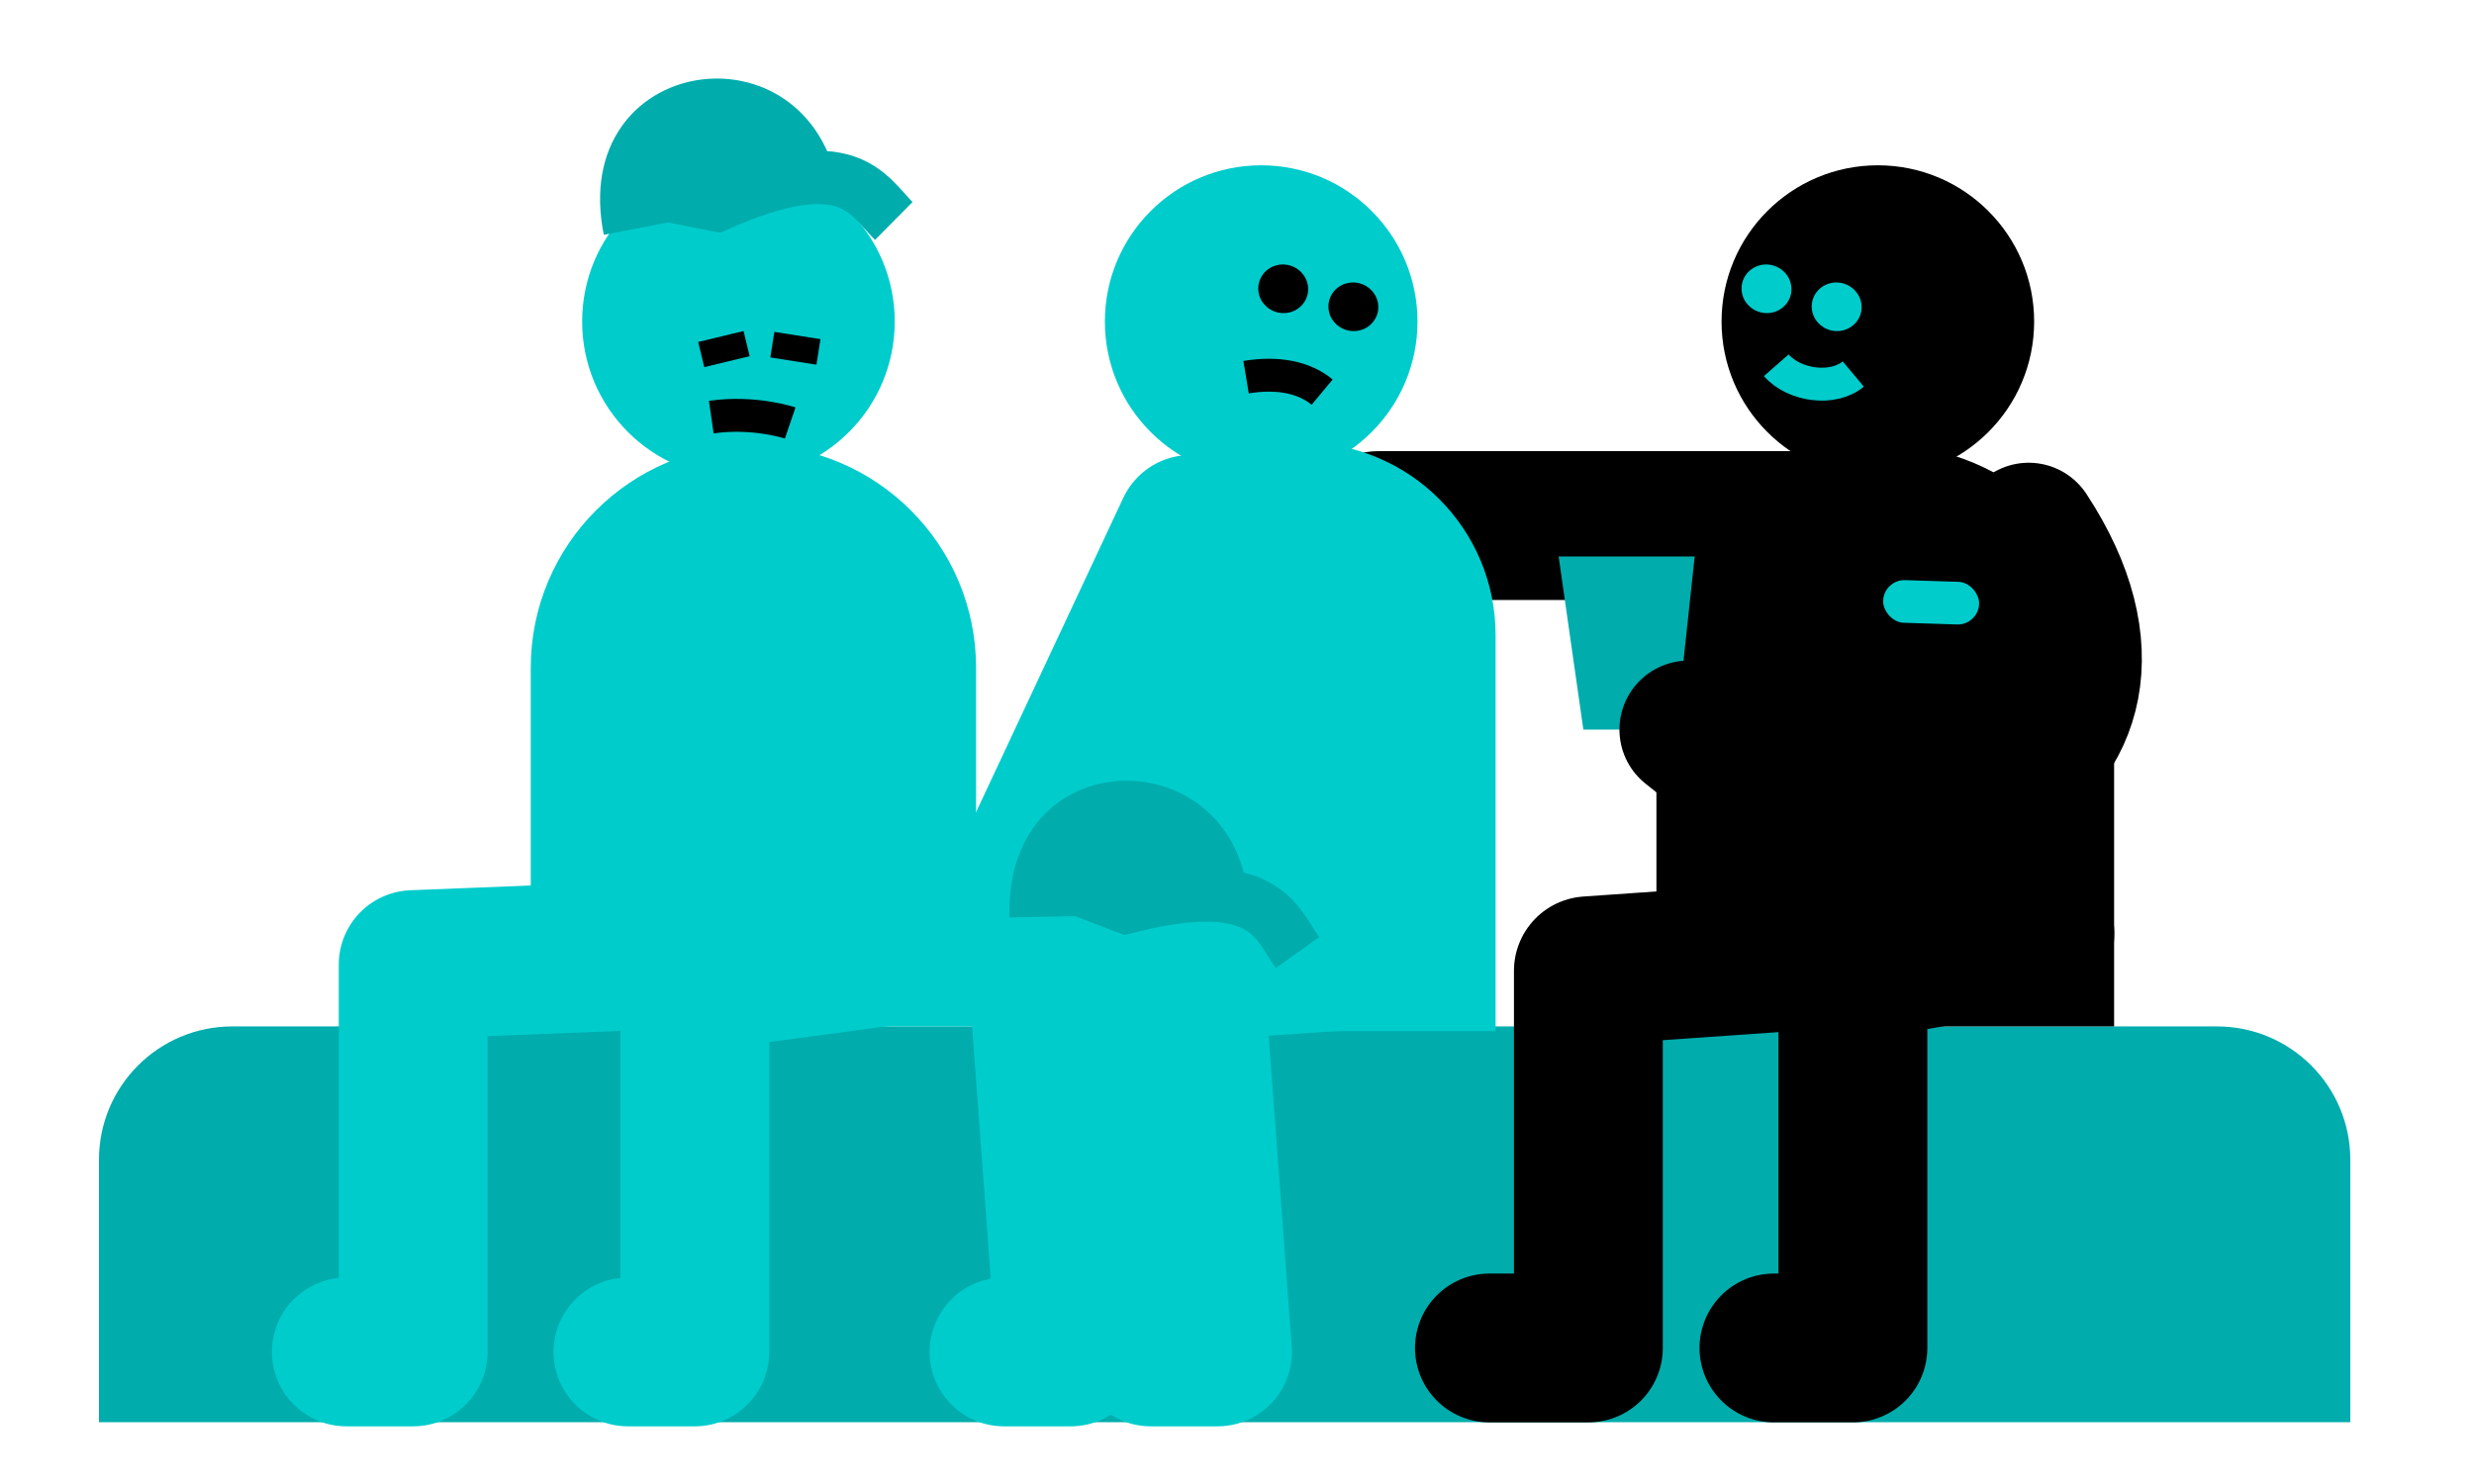
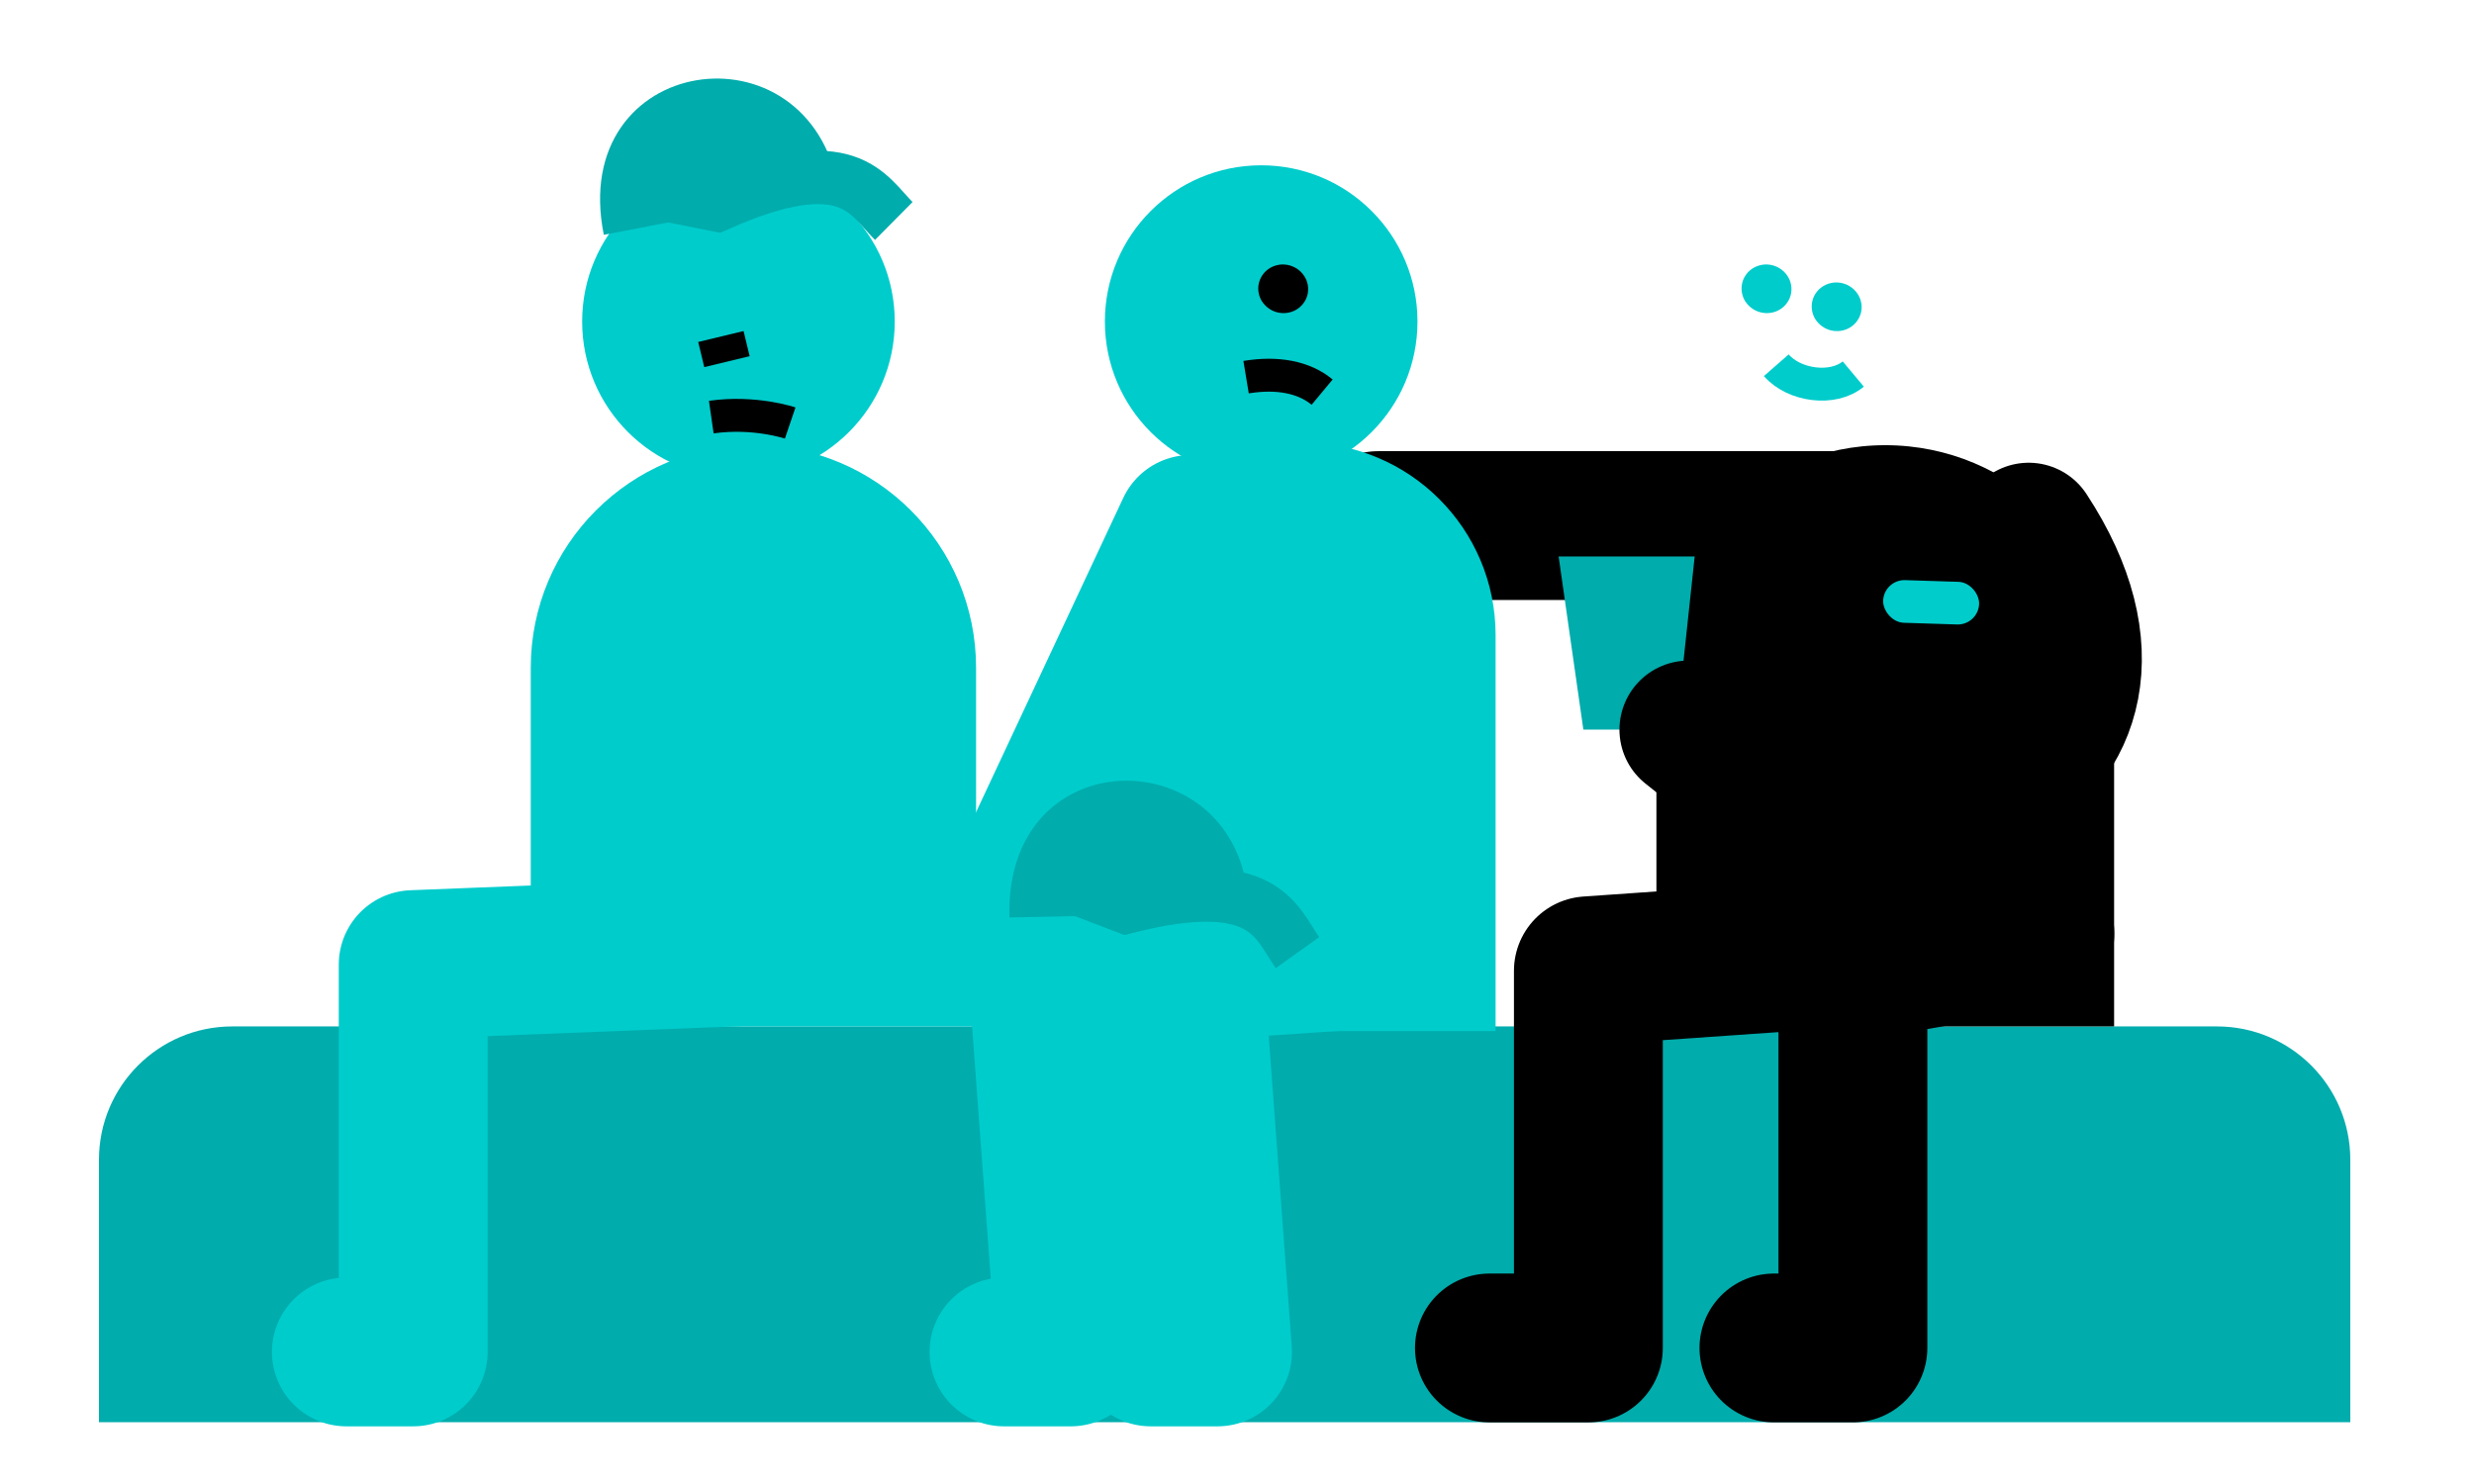
<svg xmlns="http://www.w3.org/2000/svg" width="200" height="120" viewBox="0 0 200 120" fill="none">
  <path d="M8 93.781C8 87.826 12.827 82.999 18.781 82.999H179.219C185.173 82.999 190 87.826 190 93.781V115H8V93.781Z" fill="#00ACAC" />
  <path d="M133.906 54.499C133.906 44.282 142.189 35.999 152.406 35.999C162.624 35.999 170.906 44.282 170.906 54.499V82.999H133.906V54.499Z" fill="black" />
-   <circle cx="151.807" cy="26.001" r="12.635" fill="black" />
  <path d="M144.769 23.834C144.646 24.336 144.311 24.779 143.859 25.044C143.408 25.309 142.854 25.386 142.338 25.259C142.209 25.228 142.082 25.185 141.96 25.126C141.842 25.074 141.728 25.006 141.622 24.927C141.515 24.855 141.418 24.767 141.329 24.67C141.234 24.572 141.158 24.472 141.084 24.362C140.806 23.918 140.721 23.371 140.844 22.87C140.875 22.744 140.917 22.622 140.974 22.509C141.028 22.389 141.096 22.279 141.175 22.177C141.248 22.073 141.336 21.979 141.435 21.894C141.533 21.808 141.636 21.729 141.747 21.664C141.864 21.601 141.979 21.542 142.109 21.499C142.231 21.46 142.358 21.427 142.488 21.407C142.618 21.387 142.75 21.379 142.879 21.388C143.549 21.42 144.178 21.788 144.522 22.346C144.591 22.456 144.651 22.575 144.698 22.696C144.74 22.816 144.775 22.94 144.797 23.067C144.819 23.194 144.829 23.323 144.821 23.454C144.819 23.581 144.8 23.709 144.769 23.834Z" fill="#00CCCC" />
  <path d="M149.82 30.244C148.192 31.605 145.058 31.209 143.595 29.536" stroke="#00CCCC" stroke-width="2.66" />
  <path d="M150.441 25.289C150.318 25.79 149.983 26.234 149.531 26.498C149.08 26.763 148.525 26.841 148.01 26.714C147.881 26.682 147.754 26.64 147.632 26.581C147.514 26.529 147.4 26.46 147.294 26.382C147.187 26.31 147.09 26.222 147.001 26.125C146.906 26.027 146.829 25.927 146.756 25.816C146.478 25.372 146.393 24.826 146.516 24.324C146.547 24.199 146.589 24.076 146.646 23.963C146.699 23.843 146.768 23.733 146.847 23.631C146.92 23.528 147.008 23.434 147.107 23.348C147.205 23.263 147.308 23.184 147.419 23.119C147.535 23.055 147.651 22.997 147.78 22.953C147.903 22.914 148.03 22.882 148.16 22.862C148.29 22.842 148.422 22.834 148.551 22.842C149.221 22.874 149.85 23.243 150.194 23.801C150.263 23.91 150.323 24.029 150.37 24.151C150.412 24.271 150.447 24.395 150.469 24.522C150.491 24.648 150.501 24.778 150.493 24.909C150.491 25.036 150.472 25.164 150.441 25.289Z" fill="#00CCCC" />
  <path d="M111.406 42.499L148.906 42.499" stroke="black" stroke-width="12.033" stroke-linecap="round" stroke-linejoin="round" />
  <rect x="152.289" y="46.856" width="7.763" height="3.45" rx="1.725" transform="rotate(1.828 152.289 46.856)" fill="#00CCCC" />
  <path d="M164.906 75.499L149.79 78.163V108.999H143.406" stroke="black" stroke-width="12.033" stroke-linecap="round" stroke-linejoin="round" />
  <path d="M149.906 76.999L128.406 78.499L128.406 109H120.406" stroke="black" stroke-width="12.033" stroke-linecap="round" stroke-linejoin="round" />
  <path d="M126 44.999H137L135.5 58.999H128L126 44.999Z" fill="#00ACAC" />
  <path d="M164 42.999C176.493 61.999 153.497 72.999 136.498 59" stroke="black" stroke-width="11.161" stroke-linecap="round" stroke-linejoin="round" />
  <path d="M90.398 51.352C90.398 43.094 97.093 36.4 105.351 36.4C113.609 36.4 120.303 43.094 120.303 51.352V82.773H90.398V51.352Z" fill="#00CCCC" stroke="#00CCCC" stroke-width="1.203" />
  <circle cx="101.955" cy="26.001" r="12.635" fill="#00CCCC" />
  <path d="M105.699 23.834C105.576 24.336 105.241 24.779 104.789 25.044C104.337 25.309 103.783 25.386 103.267 25.259C103.138 25.228 103.012 25.185 102.89 25.126C102.772 25.074 102.658 25.006 102.552 24.927C102.445 24.855 102.348 24.767 102.259 24.67C102.164 24.572 102.087 24.472 102.013 24.362C101.736 23.918 101.65 23.371 101.774 22.87C101.805 22.744 101.847 22.622 101.904 22.509C101.957 22.389 102.026 22.279 102.105 22.177C102.178 22.073 102.266 21.979 102.364 21.894C102.463 21.808 102.565 21.729 102.676 21.664C102.793 21.601 102.909 21.542 103.038 21.499C103.161 21.46 103.288 21.427 103.418 21.407C103.547 21.387 103.68 21.379 103.809 21.388C104.479 21.42 105.108 21.788 105.452 22.346C105.52 22.456 105.58 22.575 105.628 22.696C105.67 22.816 105.705 22.94 105.727 23.067C105.749 23.194 105.759 23.323 105.751 23.454C105.749 23.581 105.73 23.709 105.699 23.834Z" fill="black" />
  <path d="M100.734 30.498C103.27 30.078 105.426 30.498 106.882 31.709" stroke="black" stroke-width="2.66" />
-   <path d="M111.371 25.289C111.247 25.79 110.912 26.234 110.461 26.498C110.009 26.763 109.455 26.841 108.939 26.714C108.81 26.682 108.684 26.64 108.562 26.581C108.444 26.529 108.33 26.46 108.224 26.382C108.117 26.31 108.02 26.222 107.931 26.125C107.836 26.027 107.759 25.927 107.685 25.816C107.408 25.372 107.322 24.826 107.446 24.324C107.476 24.199 107.518 24.076 107.576 23.963C107.629 23.843 107.698 23.733 107.776 23.631C107.849 23.528 107.938 23.434 108.036 23.348C108.135 23.263 108.237 23.184 108.348 23.119C108.465 23.055 108.581 22.997 108.71 22.953C108.833 22.914 108.96 22.882 109.089 22.862C109.219 22.842 109.352 22.834 109.481 22.842C110.151 22.874 110.78 23.243 111.124 23.801C111.192 23.91 111.252 24.029 111.3 24.151C111.341 24.271 111.376 24.395 111.399 24.522C111.421 24.648 111.431 24.778 111.422 24.909C111.421 25.036 111.401 25.164 111.371 25.289Z" fill="black" />
  <path d="M82.781 71.585L96.256 42.809" stroke="#00CCCC" stroke-width="12.033" stroke-linecap="round" stroke-linejoin="round" />
  <path d="M113.508 76.976L96.116 78.152L98.426 109.32H93.023" stroke="#00CCCC" stroke-width="12.033" stroke-linecap="round" stroke-linejoin="round" />
  <path d="M101.648 76.976L84.257 78.152L86.567 109.32H81.164" stroke="#00CCCC" stroke-width="12.033" stroke-linecap="round" stroke-linejoin="round" />
  <path d="M100.935 73.796C100.935 59.78 81.17 59.241 81.604 74.187L100.935 73.796Z" fill="#00ACAC" />
  <path d="M104.891 77.03C103.162 74.612 102.275 70.484 91.03 73.351L86.557 71.639" stroke="#00ACAC" stroke-width="4.312" />
  <path d="M43.508 53.999C43.508 44.391 51.297 36.601 60.906 36.601C70.515 36.601 78.305 44.391 78.305 53.999V82.398H43.508V53.999Z" fill="#00CCCC" stroke="#00CCCC" stroke-width="1.203" />
  <circle cx="59.697" cy="26.001" r="12.635" fill="#00CCCC" />
  <path d="M57.5 33.728C61 33.228 63.88 34.206 63.88 34.206" stroke="black" stroke-width="2.66" />
-   <path d="M66.164 28.457L62.437 27.87" stroke="black" stroke-width="2.091" />
  <path d="M56.688 28.67L60.356 27.785" stroke="black" stroke-width="2.091" />
-   <path d="M71.25 76.976L56.169 78.999V109.32H50.766" stroke="#00CCCC" stroke-width="12.033" stroke-linecap="round" stroke-linejoin="round" />
  <path d="M59.391 76.976L33.403 77.999V109.32H28" stroke="#00CCCC" stroke-width="12.033" stroke-linecap="round" stroke-linejoin="round" />
  <path d="M67.802 15.347C65.443 1.53 45.869 4.326 48.812 18.986L67.802 15.347Z" fill="#00ACAC" />
  <path d="M72.254 17.869C70.142 15.777 68.573 11.857 57.971 16.576L53.274 15.641" stroke="#00ACAC" stroke-width="4.312" />
</svg>